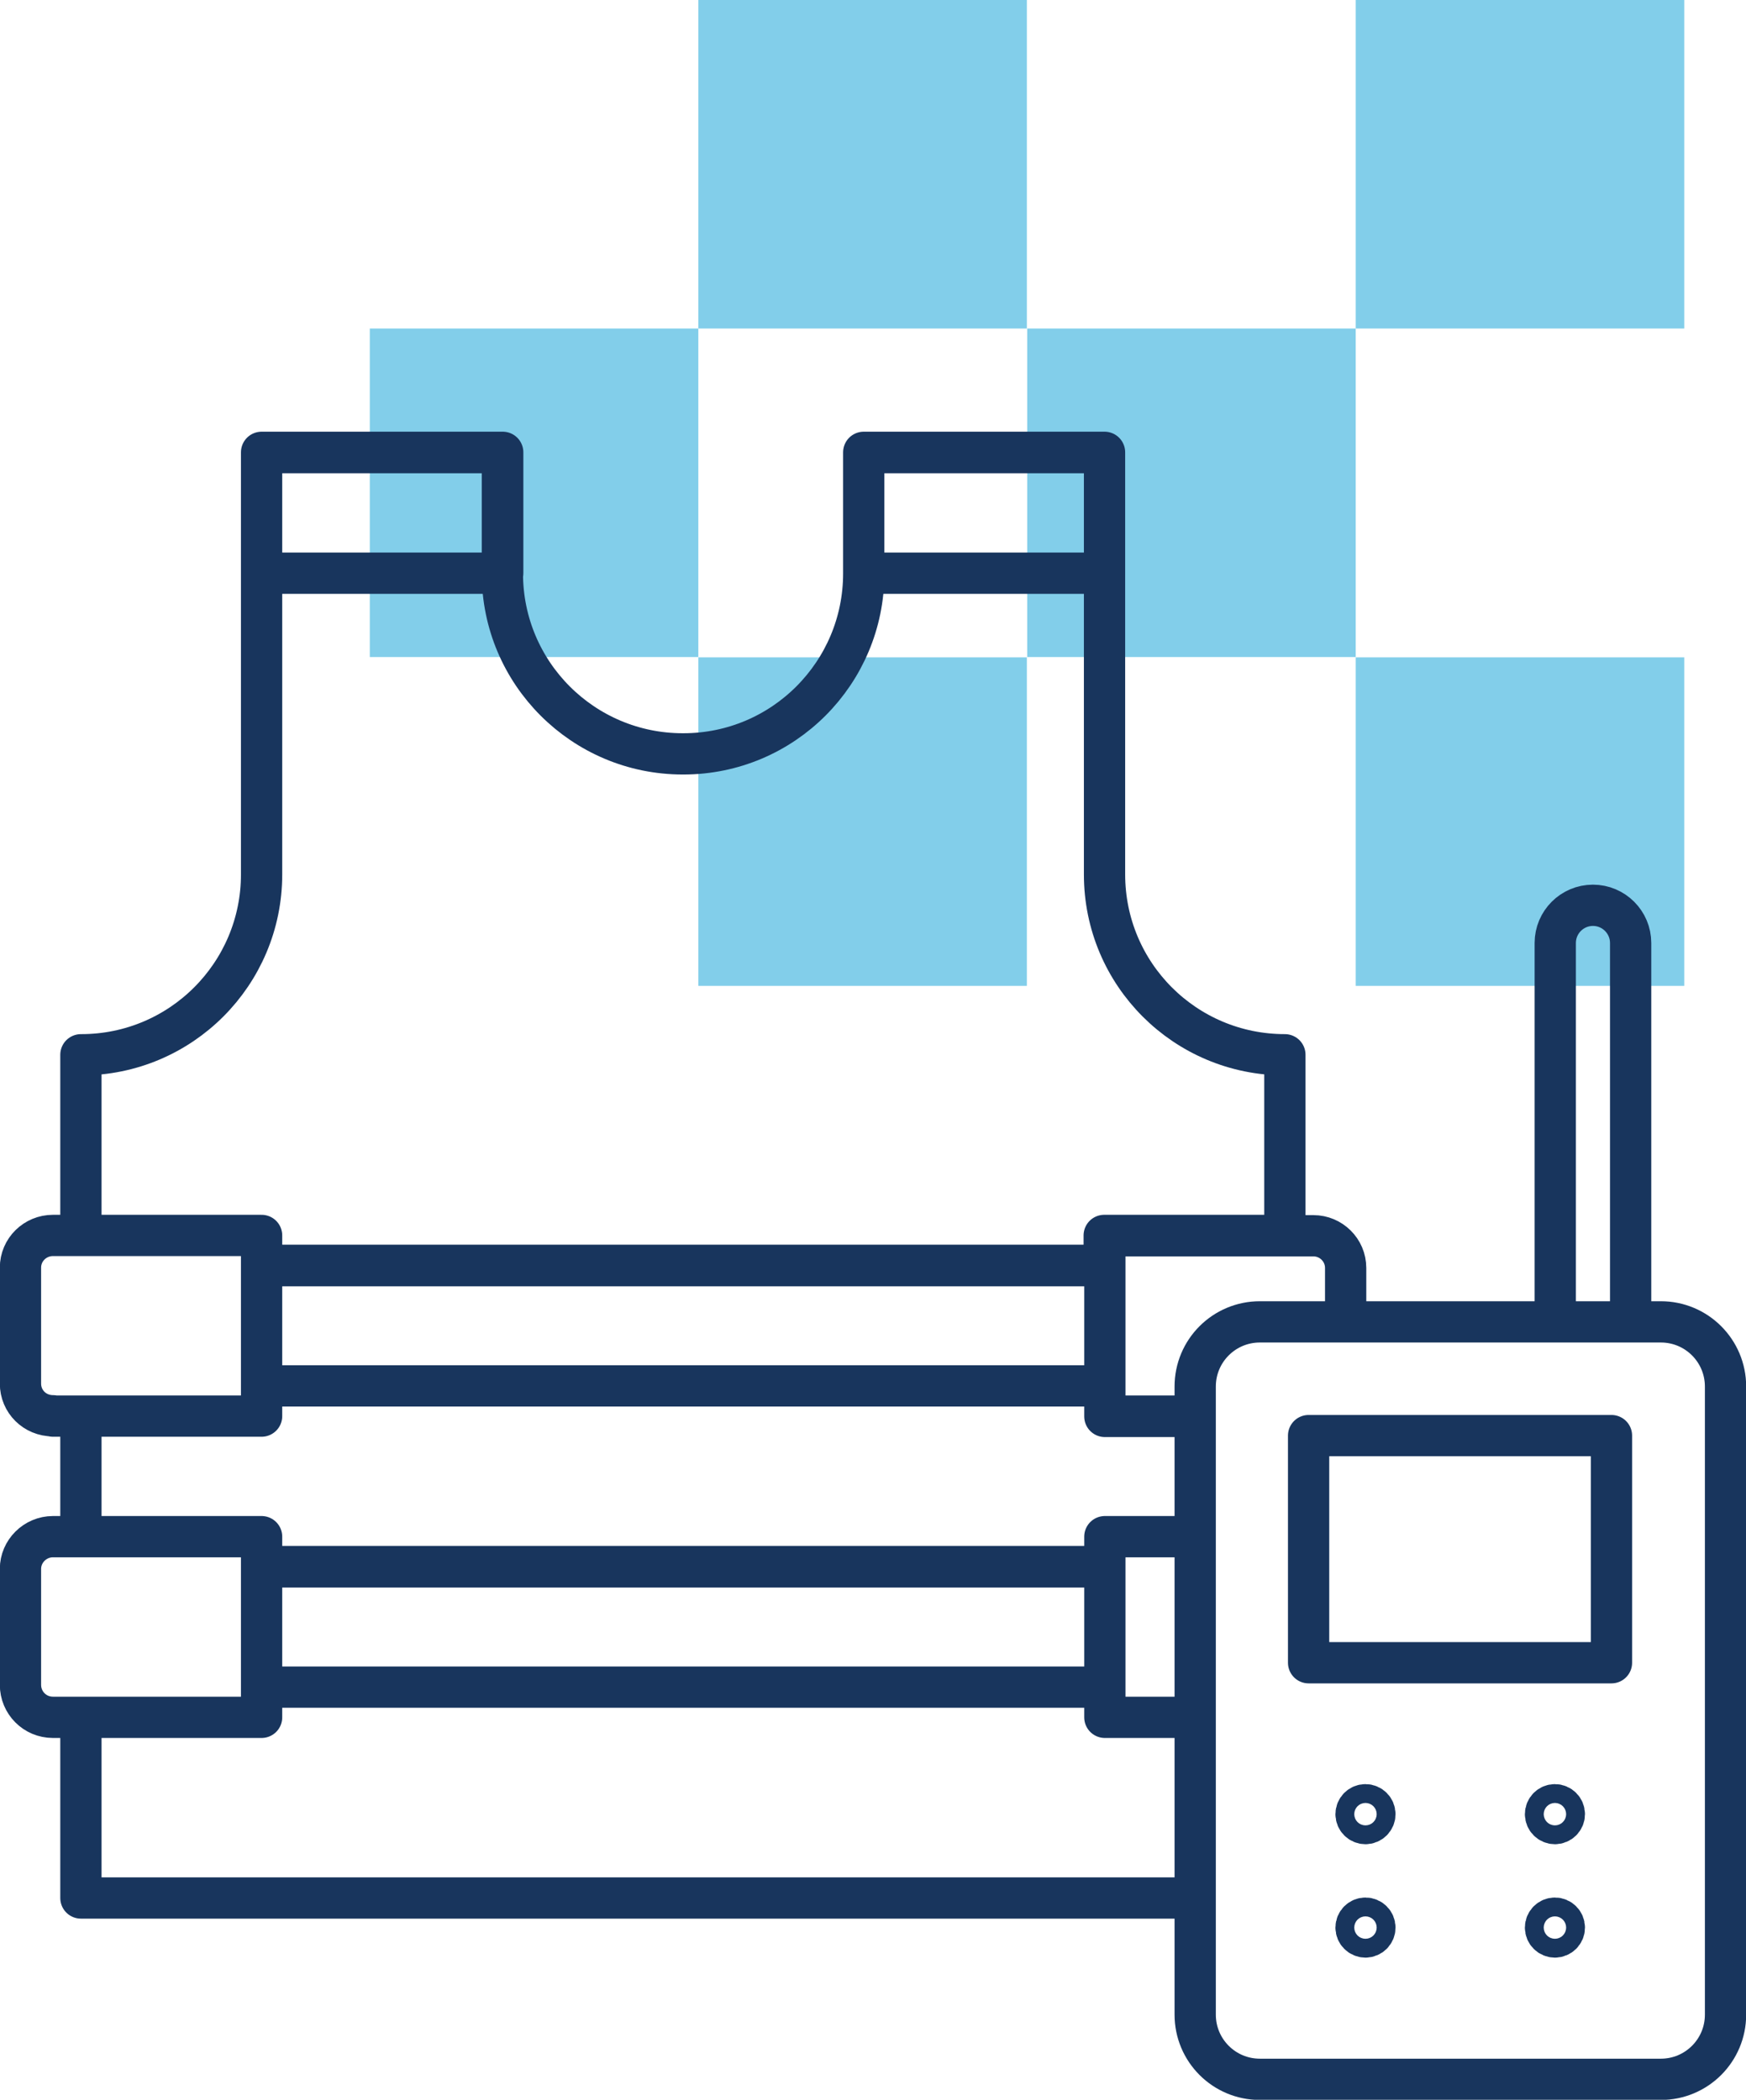
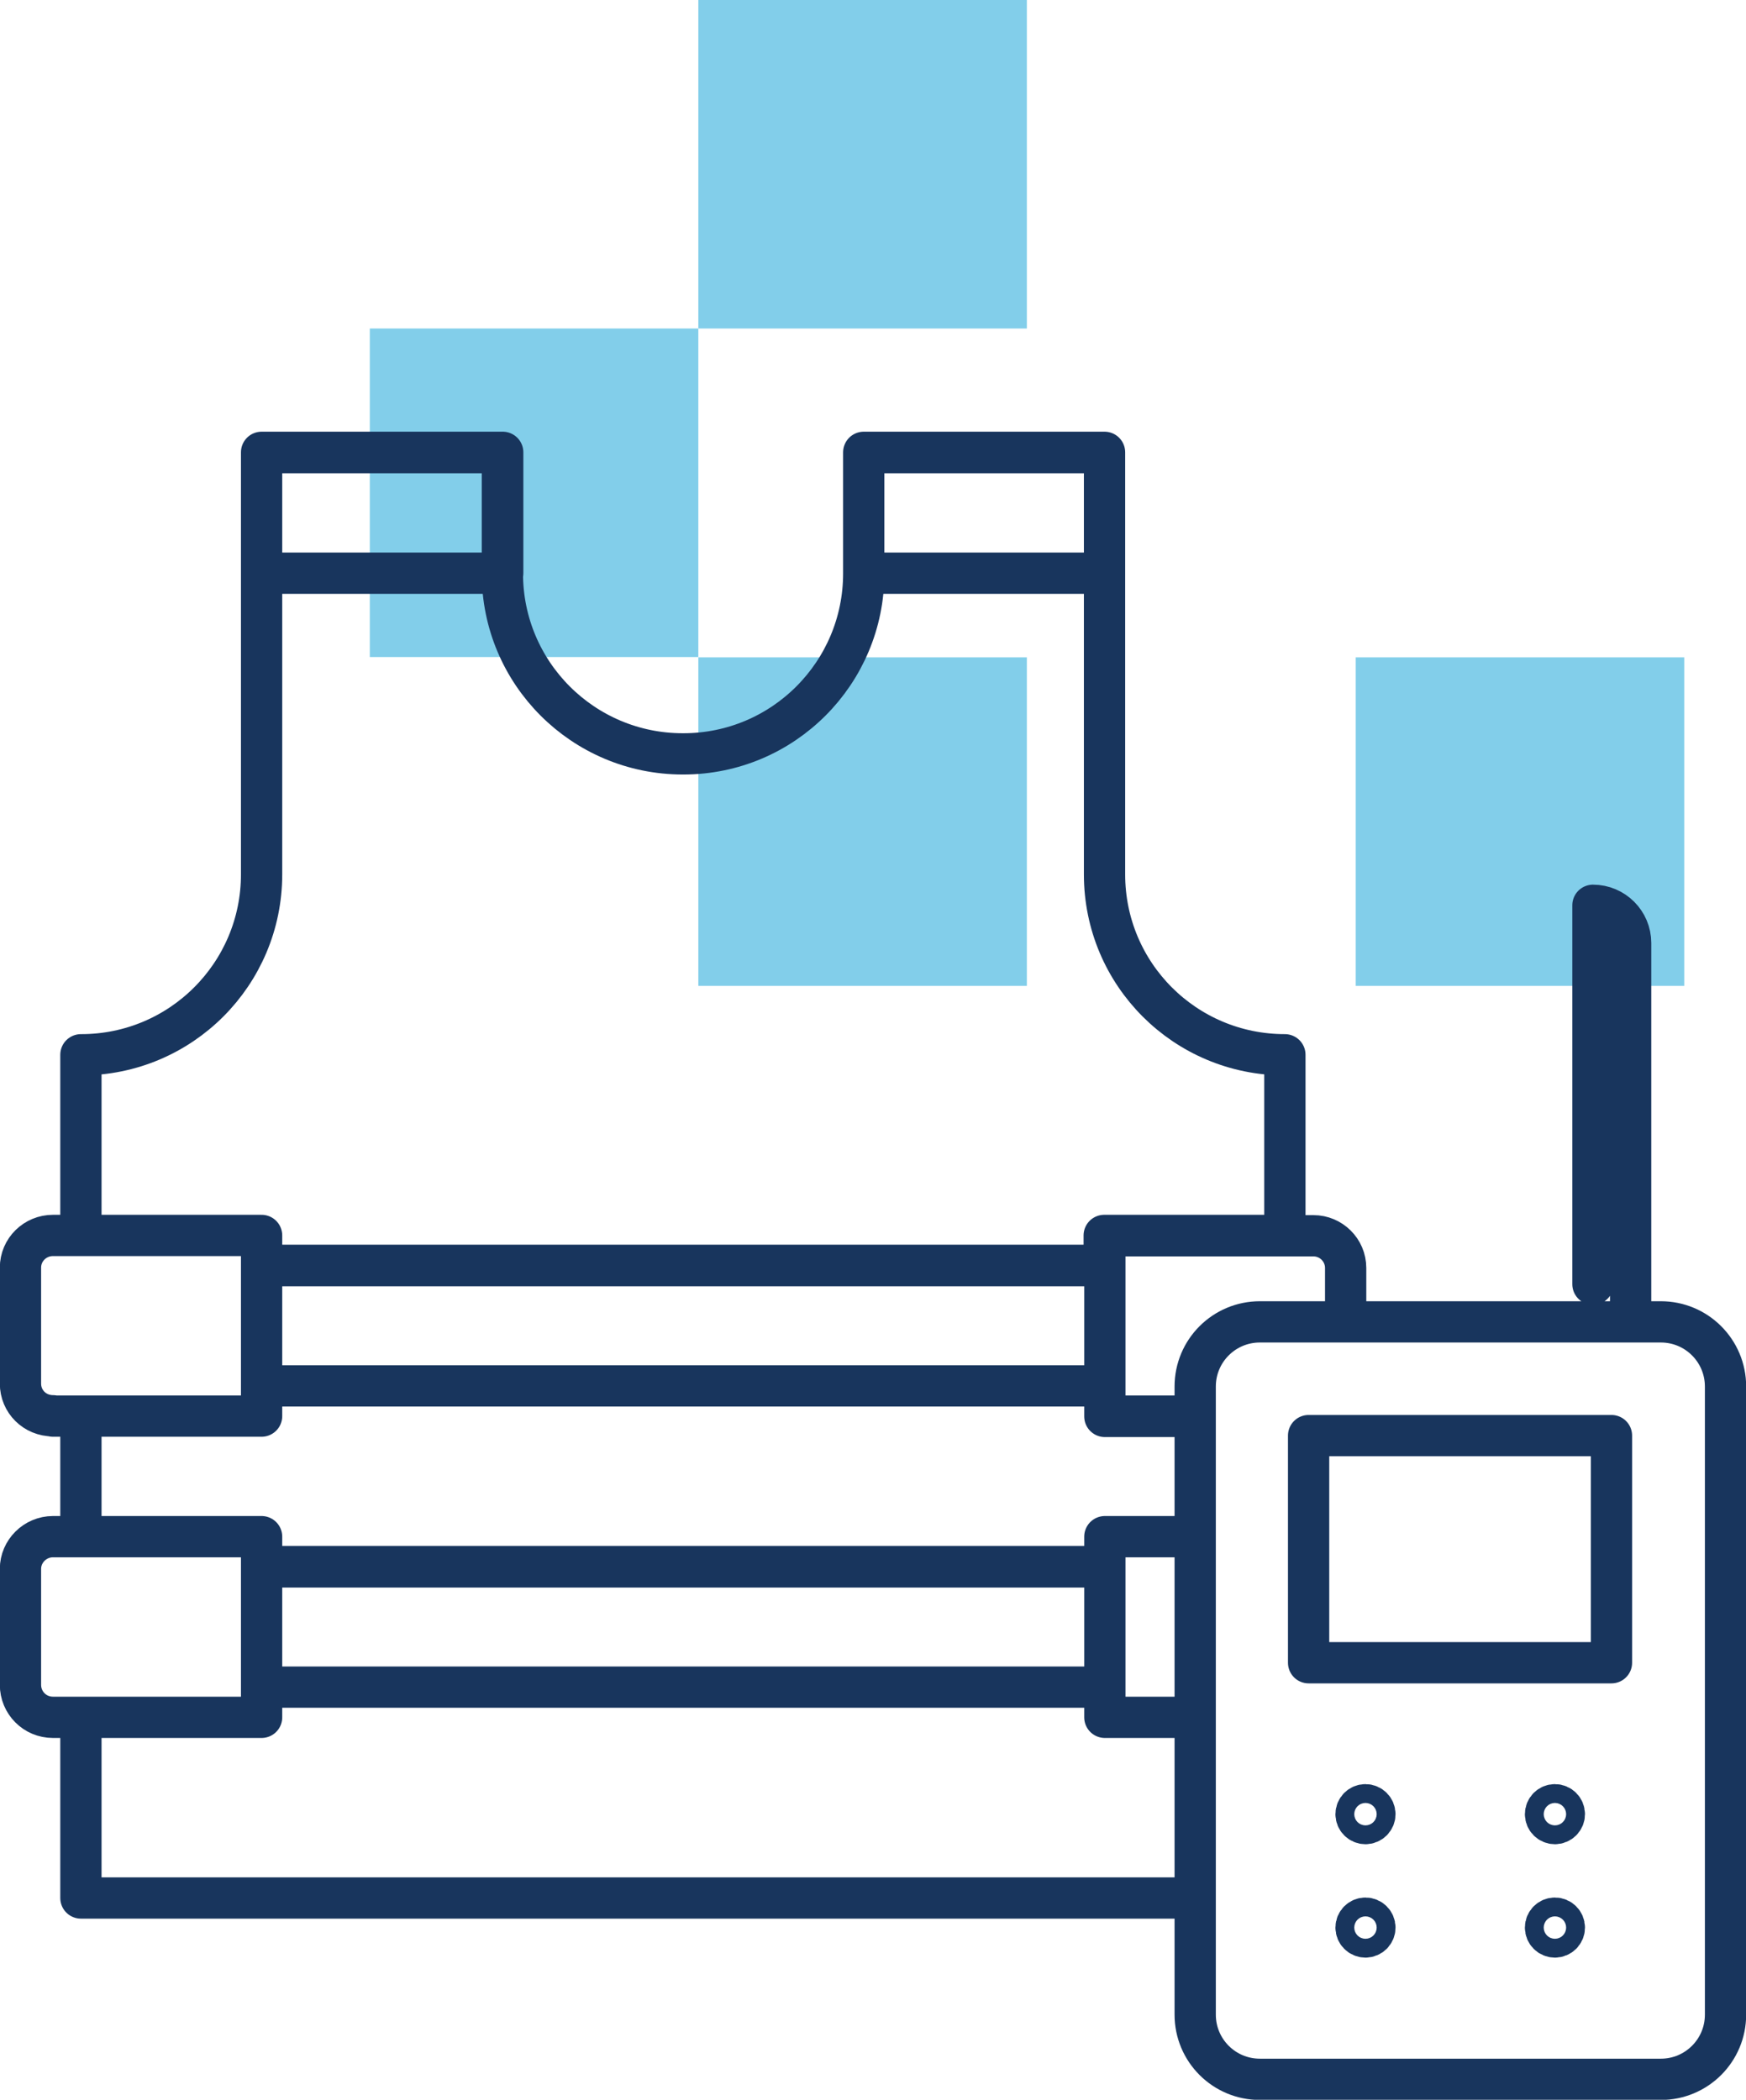
<svg xmlns="http://www.w3.org/2000/svg" id="Layer_2" data-name="Layer 2" viewBox="0 0 53.73 64.62">
  <defs>
    <style>
      .cls-1 {
        fill: #82ceea;
      }

      .cls-2 {
        fill: none;
        stroke: #18355d;
        stroke-linecap: round;
        stroke-linejoin: round;
        stroke-width: 1.27px;
      }
    </style>
  </defs>
  <g id="Layer_1-2" data-name="Layer 1">
    <g>
      <rect class="cls-1" x="41.72" y="20.23" width="10.11" height="10.11" />
-       <rect class="cls-1" x="31.61" y="10.11" width="10.11" height="10.11" />
      <rect class="cls-1" x="21.49" y="20.23" width="10.11" height="10.11" />
-       <rect class="cls-1" x="41.72" width="10.11" height="10.11" />
      <rect class="cls-1" x="21.49" width="10.11" height="10.11" />
      <rect class="cls-1" x="11.38" y="10.11" width="10.11" height="10.11" />
-       <path class="cls-2" d="M50.18,40.68v-11.66c0-.64-.52-1.16-1.16-1.16s-1.16.52-1.16,1.16v11.66M41.73,59.32c0,.16.13.29.29.29s.29-.13.29-.29-.13-.29-.29-.29-.29.13-.29.29ZM47.56,59.32c0,.16.13.29.29.29s.29-.13.29-.29-.13-.29-.29-.29-.29.13-.29.29ZM41.73,55.83c0,.16.13.29.29.29s.29-.13.29-.29-.13-.29-.29-.29-.29.13-.29.29ZM47.56,55.83c0,.16.13.29.29.29s.29-.13.29-.29-.13-.29-.29-.29-.29.13-.29.29ZM40.27,51.17h9.32v-6.99h-9.32v6.99ZM38.77,63.99h12.34c1.1,0,1.99-.89,1.99-1.99v-19.33c0-1.1-.89-1.99-1.99-1.99h-12.34c-1.1,0-1.99.89-1.99,1.99v19.33c0,1.1.89,1.99,1.99,1.99ZM8.05,17.64h7.42v-3.72h-7.42v3.72ZM26.58,17.64h7.41v-3.72h-7.41v3.72ZM34,38.95H8.05v-.93H2.49v-5.56h.01c3.07,0,5.55-2.49,5.55-5.55v-12.98h7.41v3.72c0,3.07,2.49,5.55,5.55,5.55h.02c3.07,0,5.55-2.49,5.55-5.55v-3.72h7.41v12.98c0,3.07,2.48,5.55,5.55,5.55h0v5.56h-5.56v.93ZM36.78,47.29h-2.78v.93H8.05v-.93H2.49v-3.71h5.56v-.93h25.95v.93h2.78M36.78,58.41H2.49v-5.56h5.56v-.93h25.95v.93h2.78M8.05,51.92h25.95v-3.71H8.05v3.71ZM8.05,42.65h25.95v-3.71H8.05v3.71ZM1.63,43.58h6.42v-5.56H1.63c-.55,0-1,.44-1,.99v3.57c0,.55.44.99,1,.99ZM1.63,52.85h6.42v-5.56H1.63c-.55,0-1,.45-1,.99v3.57c0,.55.44,1,1,1ZM41.41,40.68v-1.66c0-.55-.45-.99-.99-.99h-6.42v5.56h2.78M36.78,47.29h-2.78v5.56h2.78" />
+       <path class="cls-2" d="M50.18,40.68v-11.66c0-.64-.52-1.16-1.16-1.16v11.66M41.73,59.32c0,.16.13.29.29.29s.29-.13.29-.29-.13-.29-.29-.29-.29.13-.29.29ZM47.56,59.32c0,.16.13.29.29.29s.29-.13.29-.29-.13-.29-.29-.29-.29.13-.29.29ZM41.73,55.83c0,.16.13.29.29.29s.29-.13.29-.29-.13-.29-.29-.29-.29.13-.29.29ZM47.56,55.83c0,.16.13.29.29.29s.29-.13.29-.29-.13-.29-.29-.29-.29.13-.29.29ZM40.27,51.17h9.32v-6.99h-9.32v6.99ZM38.77,63.99h12.34c1.1,0,1.99-.89,1.99-1.99v-19.33c0-1.1-.89-1.99-1.99-1.99h-12.34c-1.1,0-1.99.89-1.99,1.99v19.33c0,1.1.89,1.99,1.99,1.99ZM8.05,17.64h7.42v-3.72h-7.42v3.72ZM26.58,17.64h7.41v-3.72h-7.41v3.72ZM34,38.95H8.05v-.93H2.49v-5.56h.01c3.07,0,5.55-2.49,5.55-5.55v-12.98h7.41v3.72c0,3.07,2.49,5.55,5.55,5.55h.02c3.07,0,5.55-2.49,5.55-5.55v-3.72h7.41v12.98c0,3.07,2.48,5.55,5.55,5.55h0v5.56h-5.56v.93ZM36.78,47.29h-2.78v.93H8.05v-.93H2.49v-3.71h5.56v-.93h25.95v.93h2.78M36.78,58.41H2.49v-5.56h5.56v-.93h25.95v.93h2.78M8.05,51.92h25.95v-3.71H8.05v3.71ZM8.05,42.65h25.95v-3.71H8.05v3.71ZM1.63,43.58h6.42v-5.56H1.63c-.55,0-1,.44-1,.99v3.57c0,.55.44.99,1,.99ZM1.63,52.85h6.42v-5.56H1.63c-.55,0-1,.45-1,.99v3.57c0,.55.44,1,1,1ZM41.41,40.68v-1.66c0-.55-.45-.99-.99-.99h-6.42v5.56h2.78M36.78,47.29h-2.78v5.56h2.78" />
    </g>
  </g>
</svg>